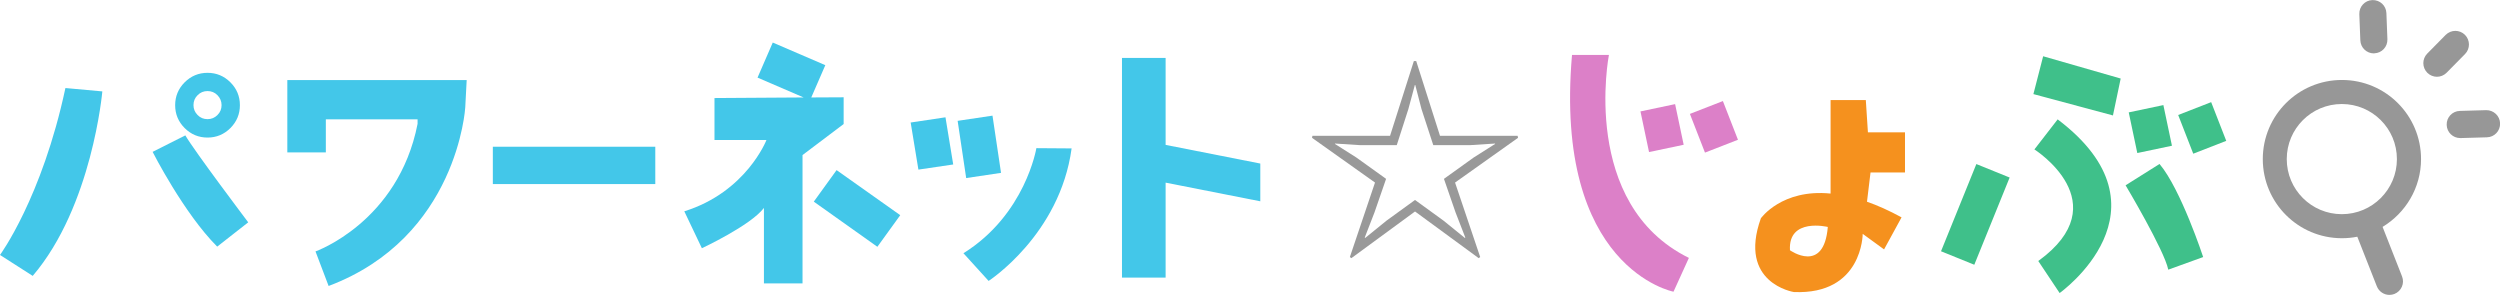
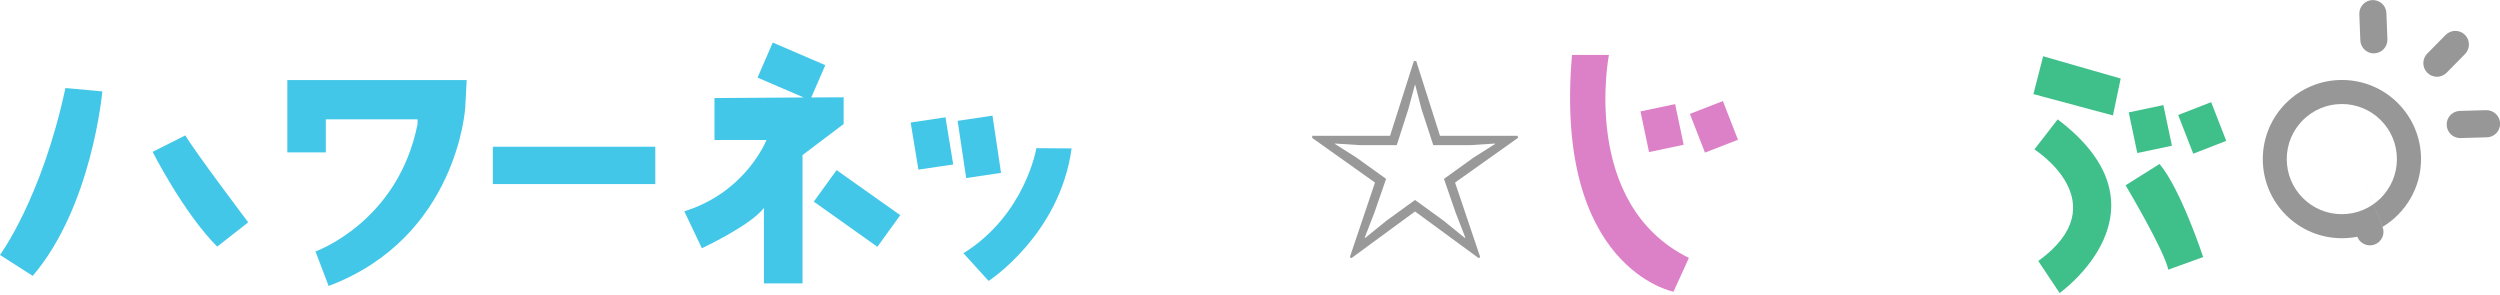
<svg xmlns="http://www.w3.org/2000/svg" id="_レイヤー_2" data-name="レイヤー 2" viewBox="0 0 297.31 35.07">
  <defs>
    <style>
      .cls-1 {
        fill: #3fc08a;
      }

      .cls-2 {
        fill: #f5911e;
      }

      .cls-3 {
        fill: #999;
      }

      .cls-4 {
        fill: #43c7e9;
      }

      .cls-5 {
        fill: #dc80c8;
      }

      .cls-6 {
        fill: #979797;
      }
    </style>
  </defs>
  <g id="_レイヤー_1-2" data-name="レイヤー 1">
    <g>
      <g>
        <g>
-           <path class="cls-4" d="M24.68,16.36c1.06,0,1.97-.38,2.72-1.13.75-.75,1.13-1.66,1.13-2.72s-.38-1.97-1.13-2.72c-.75-.75-1.66-1.13-2.72-1.13s-1.97.38-2.72,1.13c-.75.75-1.13,1.66-1.13,2.72s.38,1.97,1.13,2.72c.75.75,1.66,1.13,2.72,1.13ZM23.5,11.32c.32-.33.72-.49,1.18-.49s.86.16,1.18.49c.32.33.49.72.49,1.18s-.16.86-.49,1.18c-.33.33-.72.49-1.18.49s-.86-.16-1.18-.49c-.33-.33-.49-.72-.49-1.18s.16-.86.49-1.18Z" />
          <path class="cls-4" d="M34.19,18.12h4.56v-3.93h10.91v.54c-2.3,11.7-12.14,15.17-12.14,15.17l1.56,4.11c15.36-5.78,16.25-21.24,16.25-21.24l.17-3.25h-21.33v8.61Z" />
          <rect class="cls-4" x="58.61" y="17.45" width="19.32" height="4.44" />
-           <polygon class="cls-4" points="149.88 19.45 138.62 17.23 138.62 6.89 133.43 6.89 133.43 33.01 138.62 33.01 138.62 21.72 149.88 23.94 149.88 19.45" />
          <rect class="cls-4" x="114.37" y="14.02" width="4.19" height="6.88" transform="translate(-1.3 17.39) rotate(-8.49)" />
          <polygon class="cls-4" points="96.78 23.98 104.34 29.35 107.06 25.59 99.49 20.23 96.78 23.98" />
          <polygon class="cls-4" points="108.3 14.57 109.22 20.17 113.36 19.56 112.44 13.95 108.3 14.57" />
          <path class="cls-4" d="M114.58,30.12l2.99,3.29s8.48-5.49,9.87-15.76l-4.19-.03s-1.3,7.91-8.68,12.5Z" />
          <path class="cls-4" d="M18.15,18.06s3.69,7.28,7.68,11.27l3.69-2.89s-6.38-8.45-7.48-10.34l-3.89,1.96Z" />
          <path class="cls-4" d="M0,30.32l3.89,2.49c7.08-8.28,8.28-21.94,8.28-21.94l-4.39-.4C4.99,23.54,0,30.32,0,30.32Z" />
          <path class="cls-4" d="M100.32,11.57l-3.84.02,1.67-3.84-6.25-2.69-1.81,4.17,5.48,2.36-10.6.07v4.99h6.18s-2.39,6.18-9.77,8.48l2.09,4.39s5.78-2.69,7.38-4.79v8.97h4.59v-15.26l4.89-3.69v-3.19Z" />
        </g>
        <path class="cls-5" d="M186.95,6.53h4.39s-3.47,17.74,9.51,24.14l-1.83,4.02s-14.27-2.74-12.07-28.17Z" />
        <rect class="cls-5" x="195.56" y="12.77" width="4.21" height="4.94" transform="translate(1.1 41.08) rotate(-11.9)" />
        <rect class="cls-5" x="201.73" y="12.63" width="4.21" height="4.94" transform="translate(8.41 74.99) rotate(-21.28)" />
        <rect class="cls-1" x="253.62" y="12.89" width="4.21" height="4.94" transform="translate(2.33 53.05) rotate(-11.9)" />
        <rect class="cls-1" x="259.79" y="12.76" width="4.21" height="4.94" transform="translate(12.33 96.07) rotate(-21.28)" />
-         <path class="cls-2" d="M226.55,20.5v-4.76h-4.41l-.25-3.84h-4.19v11.12c-5.8-.58-8.29,2.94-8.29,2.94-2.77,7.73,3.92,8.77,3.92,8.77,8.19.35,8.19-6.92,8.19-6.92l2.54,1.85,2.08-3.81c-1.48-.81-2.85-1.42-4.11-1.86l.42-3.48h4.1ZM212.87,29.76c-.23-3.92,4.5-2.77,4.5-2.77-.46,5.65-4.5,2.77-4.5,2.77Z" />
-         <rect class="cls-1" x="229.31" y="23.36" width="11.19" height="4.27" transform="translate(123.06 233.63) rotate(-67.94)" />
        <path class="cls-1" d="M252.78,22.03s4.61,7.73,5.08,10.04l4.15-1.5s-2.65-8.07-5.19-11.07l-4.04,2.54Z" />
        <polygon class="cls-1" points="242.98 6.69 241.82 11.19 251.28 13.73 252.2 9.34 242.98 6.69" />
        <path class="cls-1" d="M244.71,14.19l-2.77,3.58s10.04,6.34.46,13.27l2.54,3.81s13.96-9.92-.23-20.65Z" />
-         <path class="cls-6" d="M283.35,26.98c2.73-1.65,4.57-4.64,4.57-8.06,0-5.2-4.21-9.41-9.41-9.41s-9.41,4.21-9.41,9.41,4.21,9.41,9.41,9.41c.63,0,1.24-.06,1.83-.18l2.32,5.89c.25.64.86,1.03,1.5,1.03.2,0,.4-.04.59-.11.83-.33,1.24-1.26.91-2.09l-2.31-5.88ZM271.95,18.92c0-3.62,2.93-6.55,6.55-6.55s6.55,2.93,6.55,6.55-2.93,6.55-6.55,6.55-6.55-2.93-6.55-6.55Z" />
+         <path class="cls-6" d="M283.35,26.98c2.73-1.65,4.57-4.64,4.57-8.06,0-5.2-4.21-9.41-9.41-9.41s-9.41,4.21-9.41,9.41,4.21,9.41,9.41,9.41c.63,0,1.24-.06,1.83-.18c.25.64.86,1.03,1.5,1.03.2,0,.4-.04.59-.11.83-.33,1.24-1.26.91-2.09l-2.31-5.88ZM271.95,18.92c0-3.62,2.93-6.55,6.55-6.55s6.55,2.93,6.55,6.55-2.93,6.55-6.55,6.55-6.55-2.93-6.55-6.55Z" />
        <path class="cls-6" d="M282.31,6.35c-.86,0-1.58-.68-1.61-1.56l-.12-3.11c-.03-.89.66-1.64,1.55-1.67.9-.03,1.64.66,1.67,1.55l.12,3.11c.03.89-.66,1.64-1.55,1.67-.02,0-.04,0-.06,0Z" />
        <path class="cls-6" d="M289.81,9.13c-.41,0-.82-.16-1.14-.47-.63-.63-.64-1.65-.01-2.29l2.19-2.22c.63-.63,1.65-.64,2.29-.01.63.63.64,1.65.01,2.29l-2.19,2.22c-.32.32-.73.48-1.15.48Z" />
        <path class="cls-6" d="M292.58,16.42c-.87,0-1.59-.69-1.61-1.57-.03-.89.67-1.64,1.57-1.66l3.12-.09c.88-.02,1.64.68,1.66,1.57.03.89-.67,1.64-1.57,1.66l-3.12.09s-.03,0-.05,0Z" />
      </g>
      <path class="cls-3" d="M168.15,7.26h.27l2.83,8.89h9.23l.05.24-7.49,5.32,2.99,8.86-.18.13-7.57-5.55-7.57,5.55-.18-.13,2.99-8.86-7.49-5.32.05-.24h9.23l2.83-8.89ZM161.72,17.26l-2.96-.19v.05l2.54,1.61,3.54,2.54-1.38,3.99-1.16,2.99.05.05,2.54-2.06,3.39-2.46,3.39,2.46,2.54,2.06.05-.05-1.16-2.99-1.38-3.99,3.54-2.54,2.54-1.61v-.05l-2.96.19h-4.39l-1.4-4.29-.74-2.86h-.05l-.77,2.86-1.38,4.29h-4.39Z" />
    </g>
  </g>
</svg>